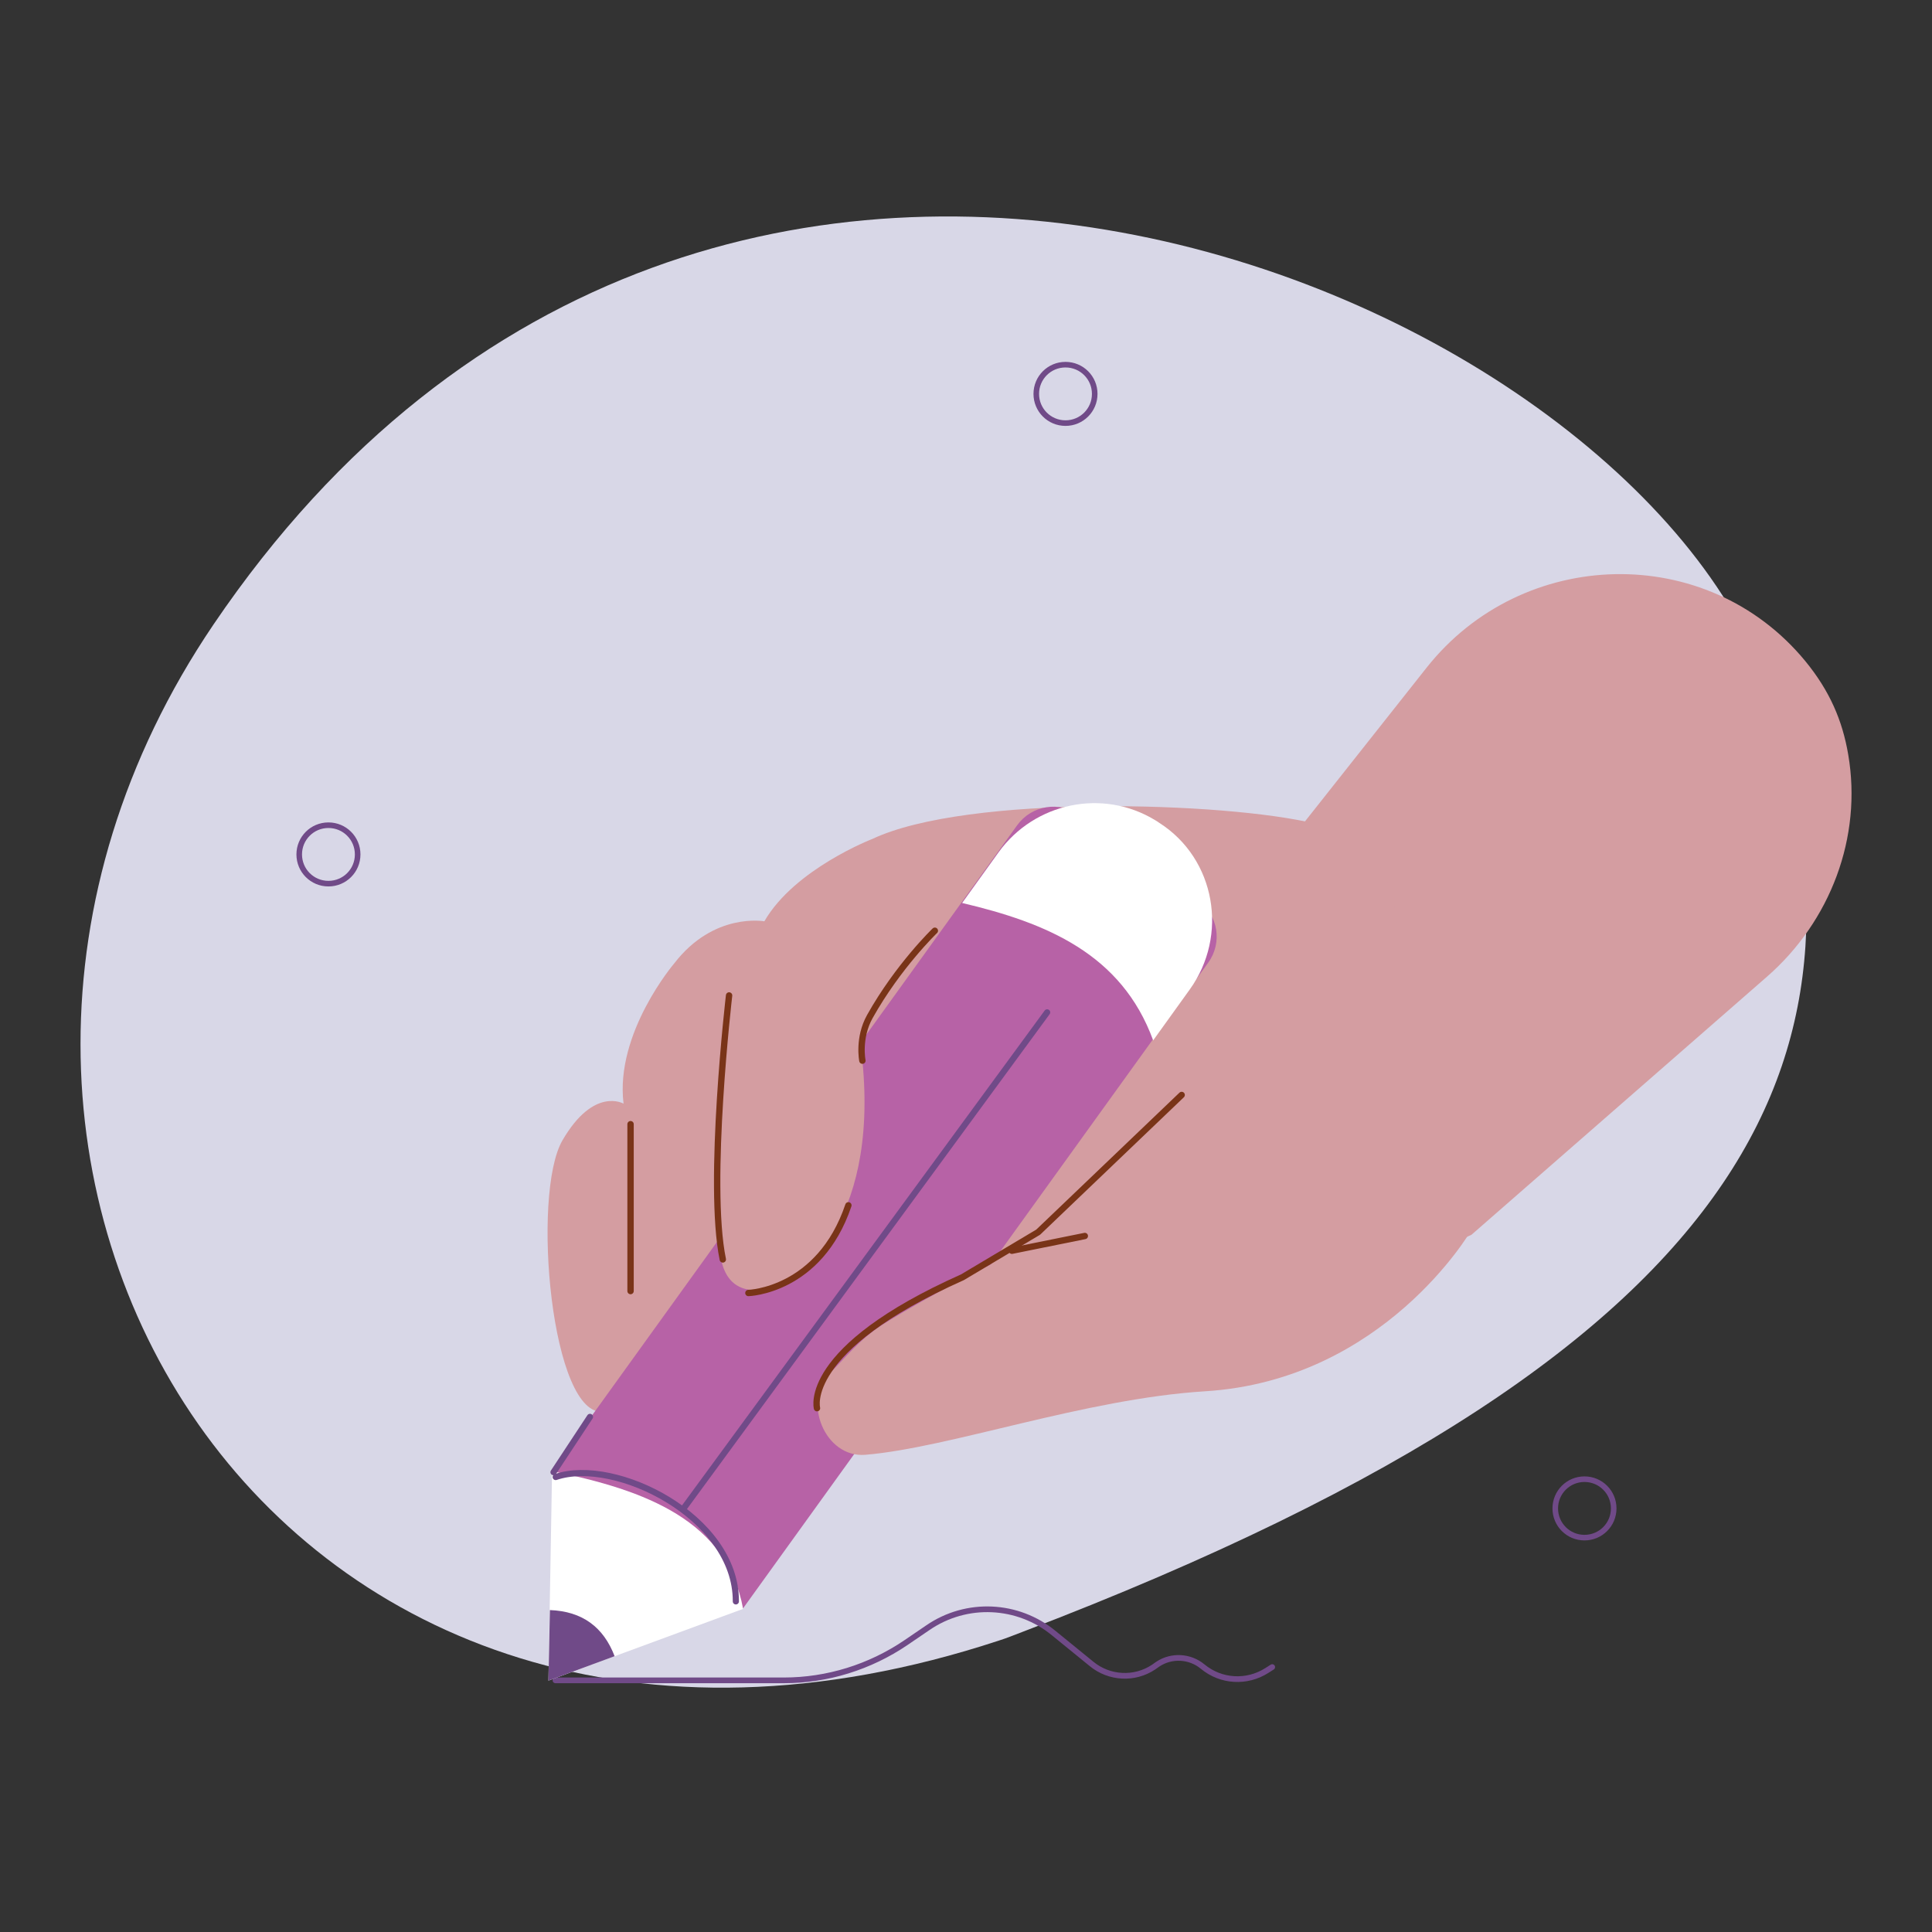
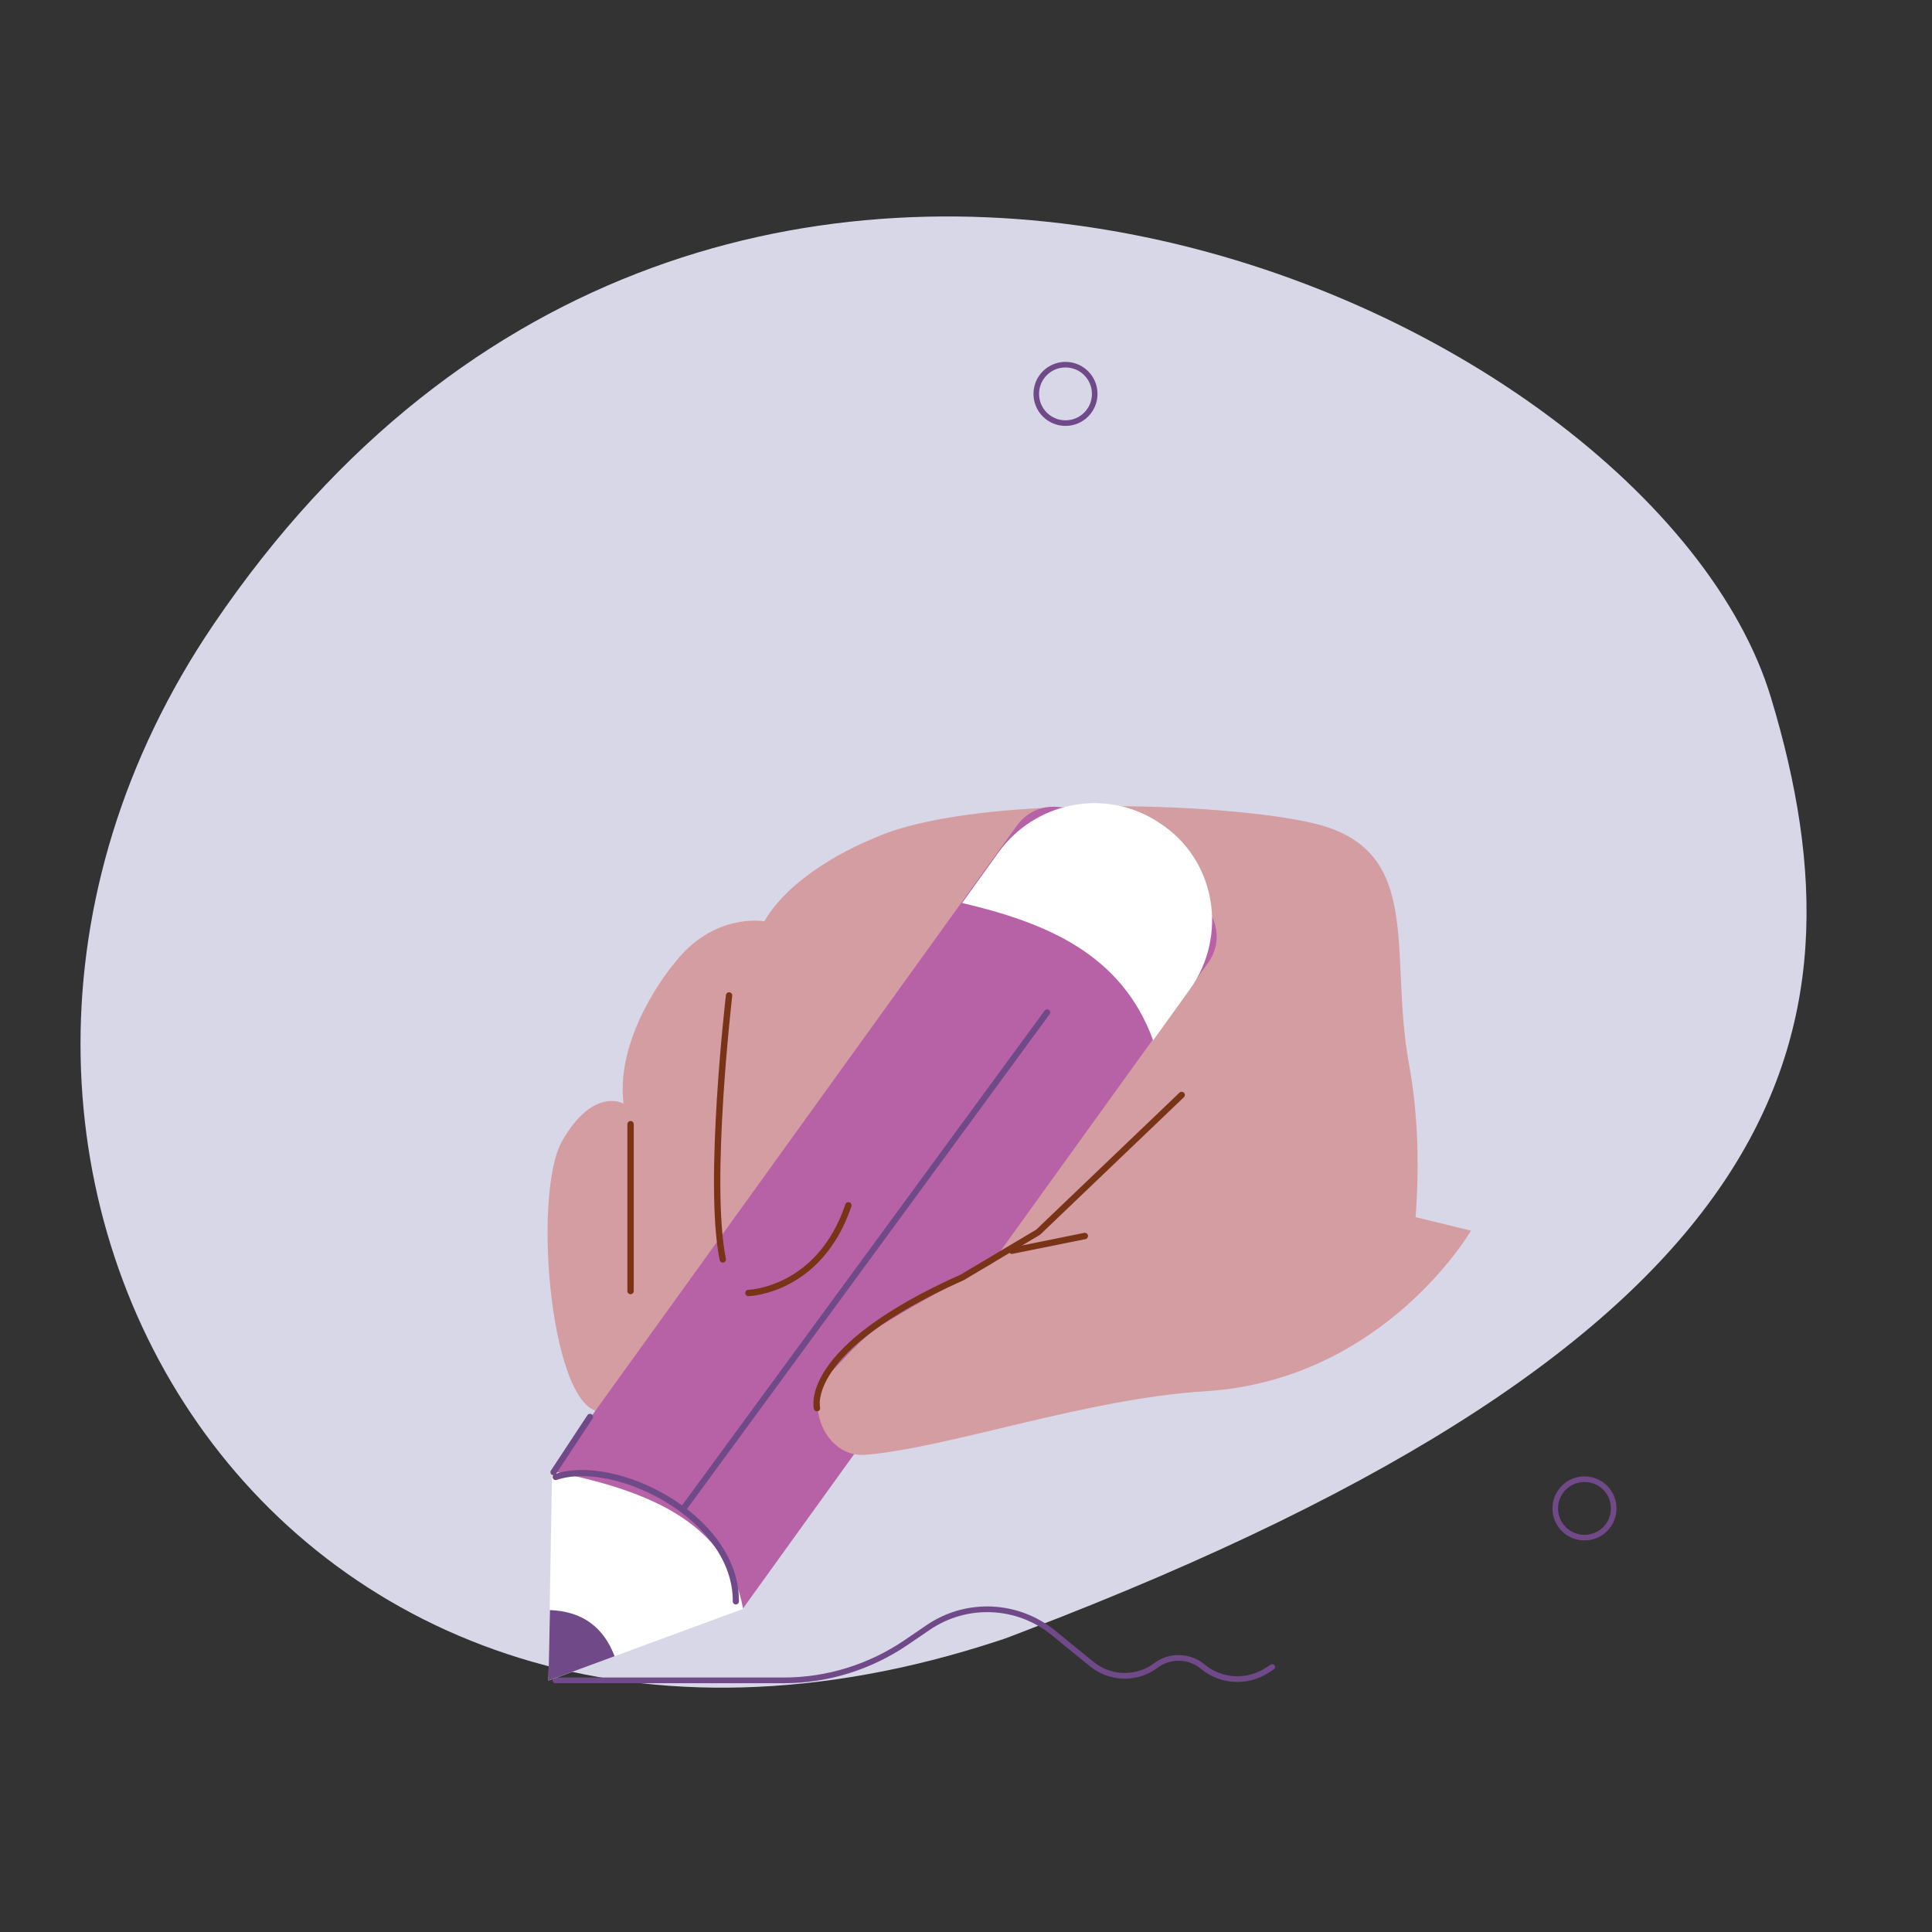
<svg xmlns="http://www.w3.org/2000/svg" version="1.1" id="Layer_1" x="0px" y="0px" viewBox="0 0 800 800" style="enable-background:new 0 0 800 800;" xml:space="preserve">
  <rect x="0" y="0" width="800" height="800" fill="#333333" stroke="none" />
  <style type="text/css"> .st0{fill:#D8D7E7;} .st1{fill:none;stroke:#704A88;stroke-width:2.359;stroke-linecap:round;stroke-linejoin:round;stroke-miterlimit:10;} .st2{fill:#D49DA1;} .st3{fill:#B762A6;} .st4{fill:#FFFFFF;} .st5{fill:none;stroke:#793418;stroke-width:2.635;stroke-linecap:round;stroke-linejoin:round;stroke-miterlimit:10;} .st6{fill:#704A88;} .st7{fill:none;stroke:#704A88;stroke-width:2.551;stroke-linecap:round;stroke-linejoin:round;stroke-miterlimit:10;} .st8{fill:none;stroke:#704A88;stroke-width:2.31;stroke-linecap:round;stroke-linejoin:round;stroke-miterlimit:10;} </style>
  <path class="st0" d="M88.4,258.6C-62.8,481.8,114.3,778,413.7,679.3c3.2-1,6.3-2.3,9.5-3.5c317.7-121.2,352.9-245.4,310.1-387 C683.8,125.4,296.3-48.2,88.4,258.6z" />
  <path class="st1" d="M230,695.8h94.6c18,0,35.6-5.5,50.5-15.6l9.1-6.2c16-11,37.3-10,52.2,2.3L452,689c7.3,6,17.8,6.6,25.7,1.3 l1.7-1.2c5.7-3.8,13.3-3.4,18.6,1l0,0c7.6,6.3,18.3,6.9,26.6,1.6l2.2-1.4" />
-   <path class="st2" d="M609.3,511.3l122.4-106.9c26.2-22.9,39.5-57.7,33.6-92c-2.4-14.1-7.7-26.4-17.8-38.7 c-40.7-49.4-117.1-47.4-156.8,2.8l-59.1,74.7c0,0-20.2,67.1-26.3,75.5c-48.8,67.8,21.6,121.4,21.6,121.4L609.3,511.3z" />
  <path class="st2" d="M583.4,440.4c-8.4-45.9,6.5-88.1-38.7-99.3c-37-9.1-144.1-12.3-183.5,6.3c0,0-32.2,12.4-44.7,34.1 c0,0-20.9-3.9-37.3,17.4c0,0-24.6,28.8-21,58.1c0,0-12.3-7.2-25.3,15.2c-13,22.4-4.6,115.5,17.2,112.3c21.8-3.2,79.9-90.3,79.9-90.3 s0.4-0.3,1-0.9l96.3,77l102-37.1l55.1-12.9C584.2,520.3,591,481.6,583.4,440.4z" />
  <path class="st3" d="M500.3,398.6L307.6,666.1l-79.1-56.9l192.7-267.5c6-8.3,17.5-10.1,25.8-4.2l49.1,35.4 C504.4,378.8,506.3,390.3,500.3,398.6z" />
  <path class="st4" d="M492.6,409.8l-15.1,21c-13.1-35.9-44.3-48.7-79.1-56.9l15.1-21c14.9-20.6,43.1-26.5,64.8-13.3 c0.6,0.3,1.1,0.7,1.7,1.1C503.4,355.6,508.8,387.4,492.6,409.8z" />
  <path class="st2" d="M358.3,602.4c-16.7,1.4-26.5-22.4-14.3-34.2c5.5-5.3,11.8-13.6,21.6-19.8c43.9-27.4,131.2-66.3,131.2-66.3 l112.3,27.5c0,0-35.9,61.9-110.1,66.5C449.2,579.2,393.3,599.5,358.3,602.4z" />
  <line class="st5" x1="261.1" y1="465.5" x2="261.1" y2="534.6" />
-   <path class="st2" d="M302.6,485.8c0,0-18.6,56.8,17.8,47.4c8.8-2.3,43.5-24.9,36.7-94C352.1,387,302.6,485.8,302.6,485.8z" />
-   <path class="st5" d="M357.1,439.2c0,0-1.9-9.4,3.1-18.3c11.7-20.9,26.9-35.5,26.9-35.5" />
  <path class="st4" d="M228.6,609.2l-1.5,86.7l80.6-29.7C301.1,629.9,267.7,617,228.6,609.2z" />
  <path class="st6" d="M227.7,666.7l-0.6,29.2l27.4-10.1C249.9,673.8,241.2,667.2,227.7,666.7z" />
  <line class="st7" x1="283" y1="624.7" x2="433.6" y2="419.2" />
  <path class="st7" d="M230.1,611.6c24.6-8.4,74.8,16.5,74.6,51.5" />
  <path class="st5" d="M338.3,583.1c0,0-6.6-24.4,60.2-54.2l31.4-18.7l59.4-56.8" />
  <line class="st7" x1="244.3" y1="586.7" x2="229.2" y2="609.6" />
  <path class="st5" d="M309.9,535.4c0,0,29.4-0.8,41.4-36.3" />
  <line class="st5" x1="419" y1="517.9" x2="449.2" y2="511.8" />
  <path class="st5" d="M301.9,412.2c0,0-9.1,77.9-2.6,109.3" />
-   <path class="st8" d="M148.1,353.8c0,6.7-5.4,12.1-12.1,12.1c-6.7,0-12.1-5.4-12.1-12.1c0-6.7,5.4-12.1,12.1-12.1 C142.7,341.7,148.1,347.1,148.1,353.8z" />
  <path class="st8" d="M453.3,163.1c0,6.7-5.4,12.1-12.1,12.1c-6.7,0-12.1-5.4-12.1-12.1c0-6.7,5.4-12.1,12.1-12.1 C447.9,151,453.3,156.4,453.3,163.1z" />
  <path class="st8" d="M668.2,624.6c0,6.7-5.4,12.1-12.1,12.1c-6.7,0-12.1-5.4-12.1-12.1c0-6.7,5.4-12.1,12.1-12.1 C662.8,612.5,668.2,617.9,668.2,624.6z" />
</svg>